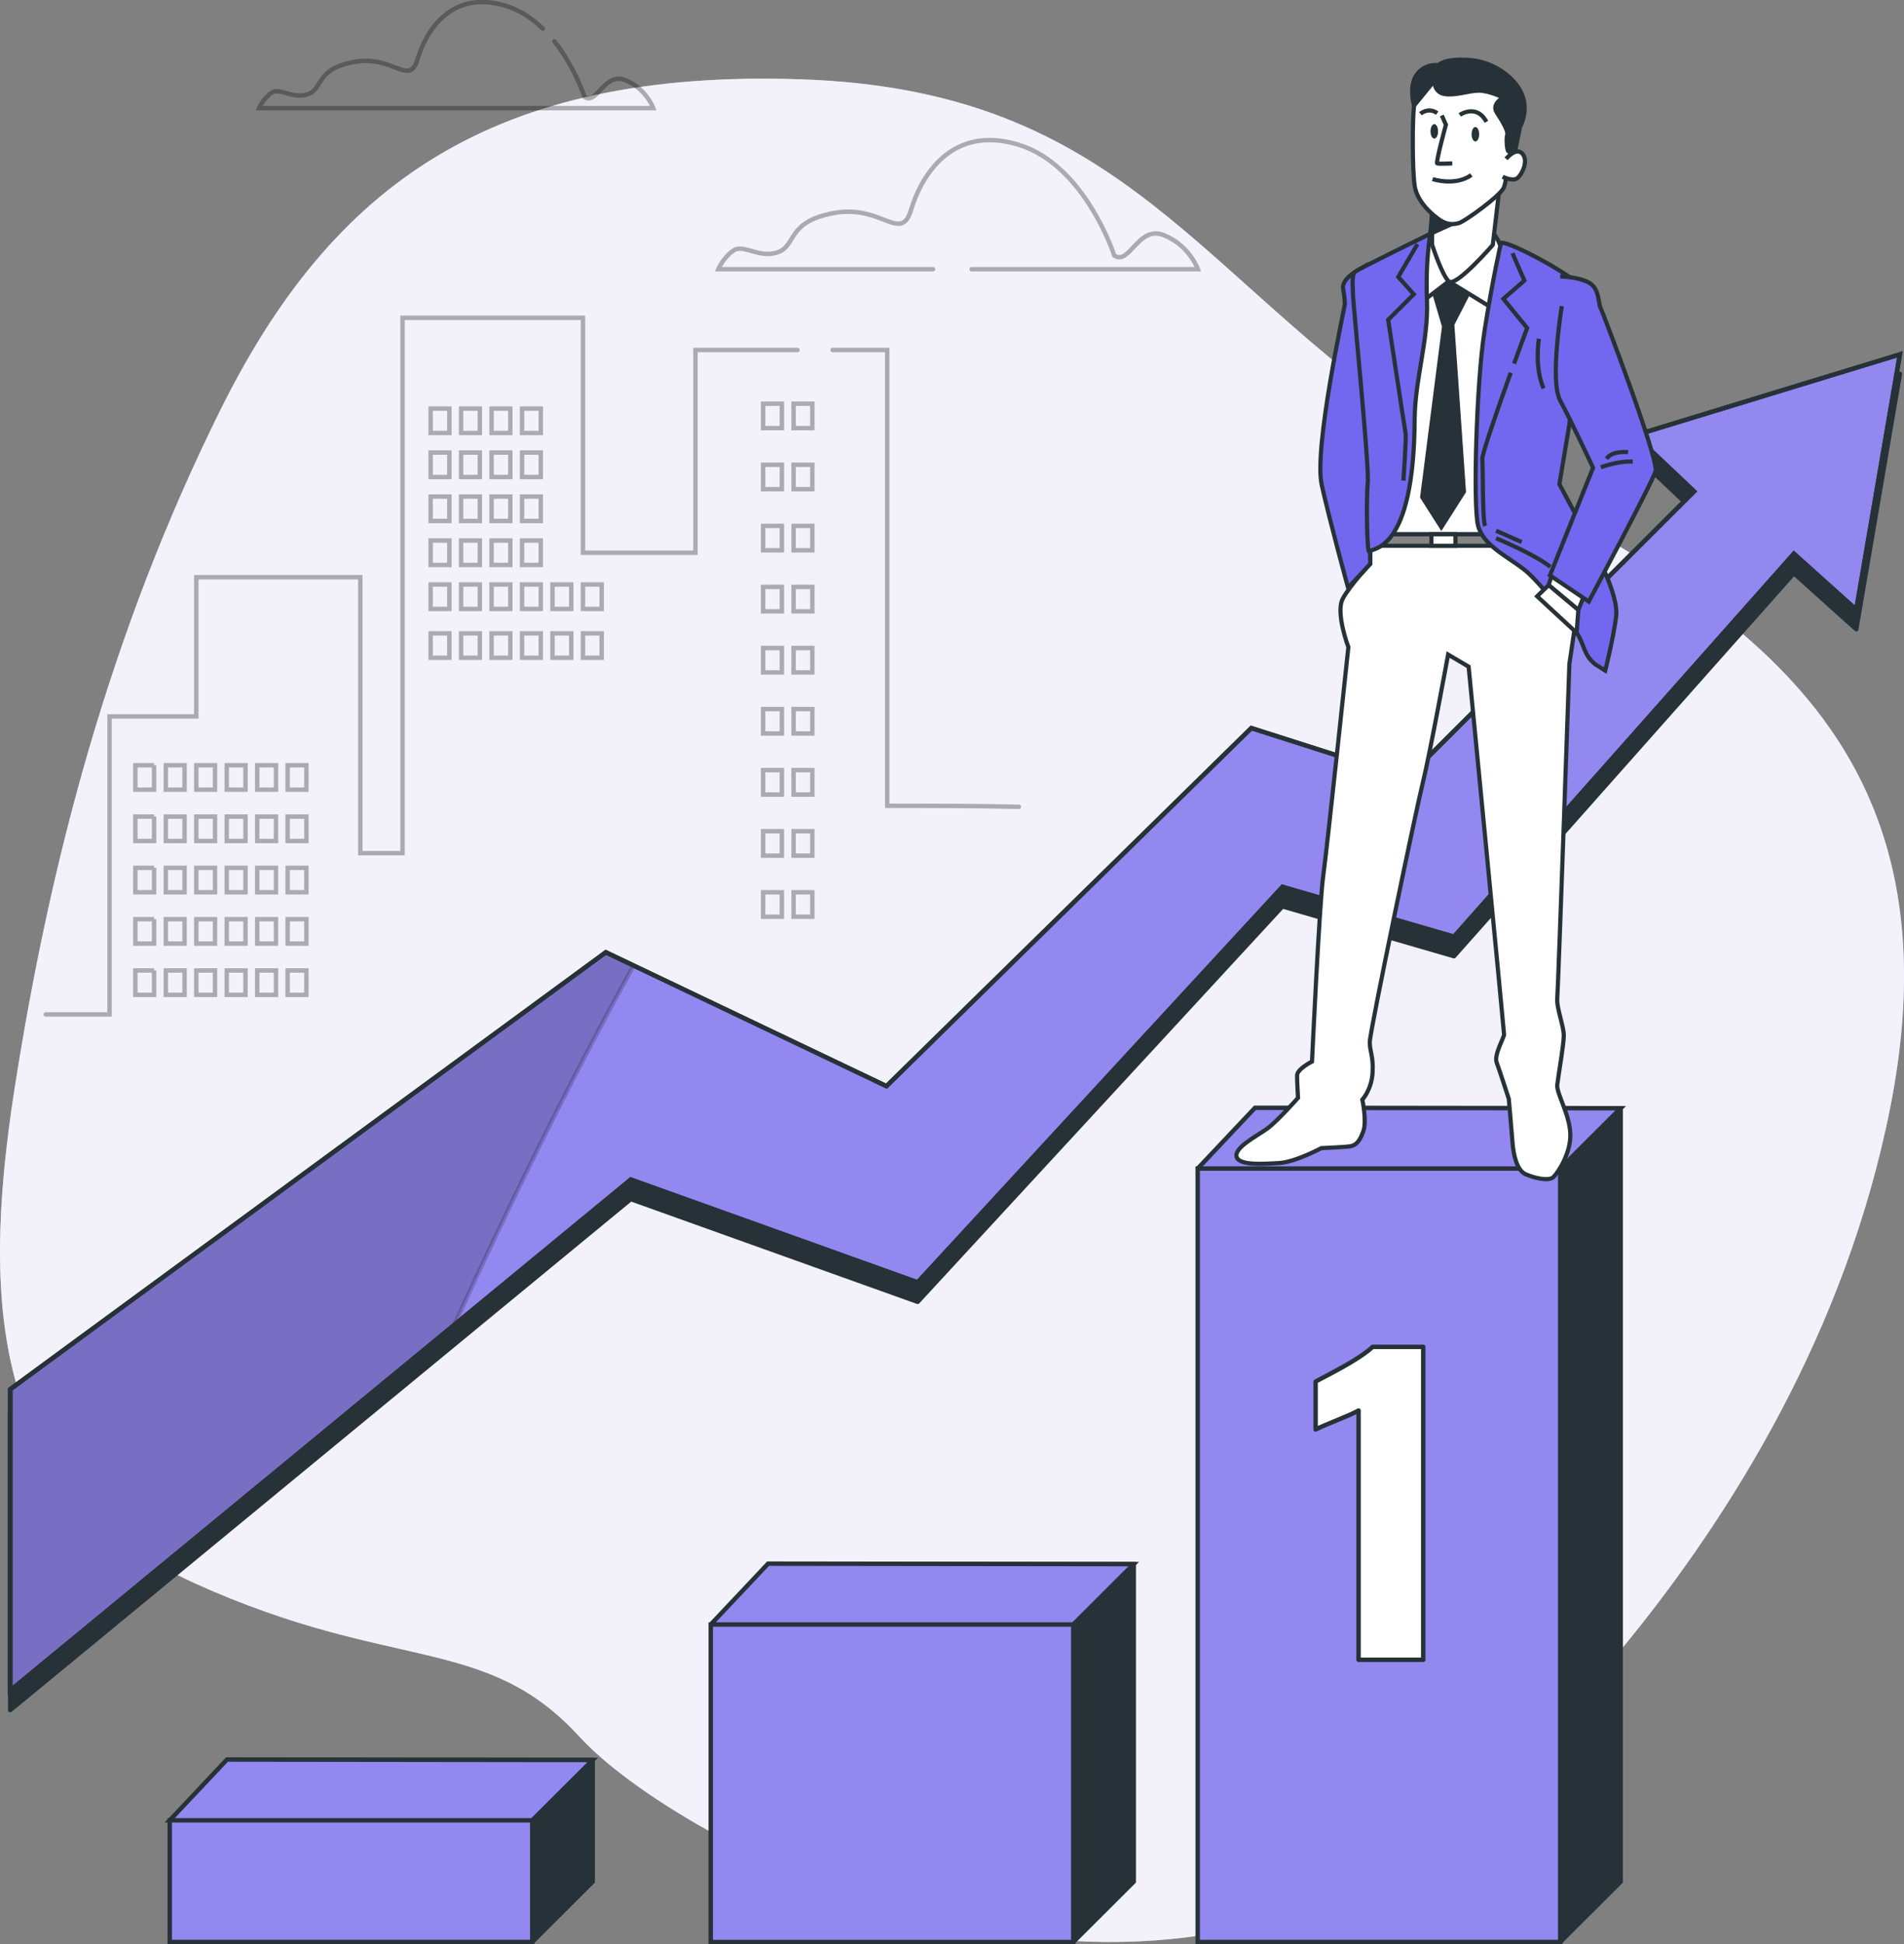
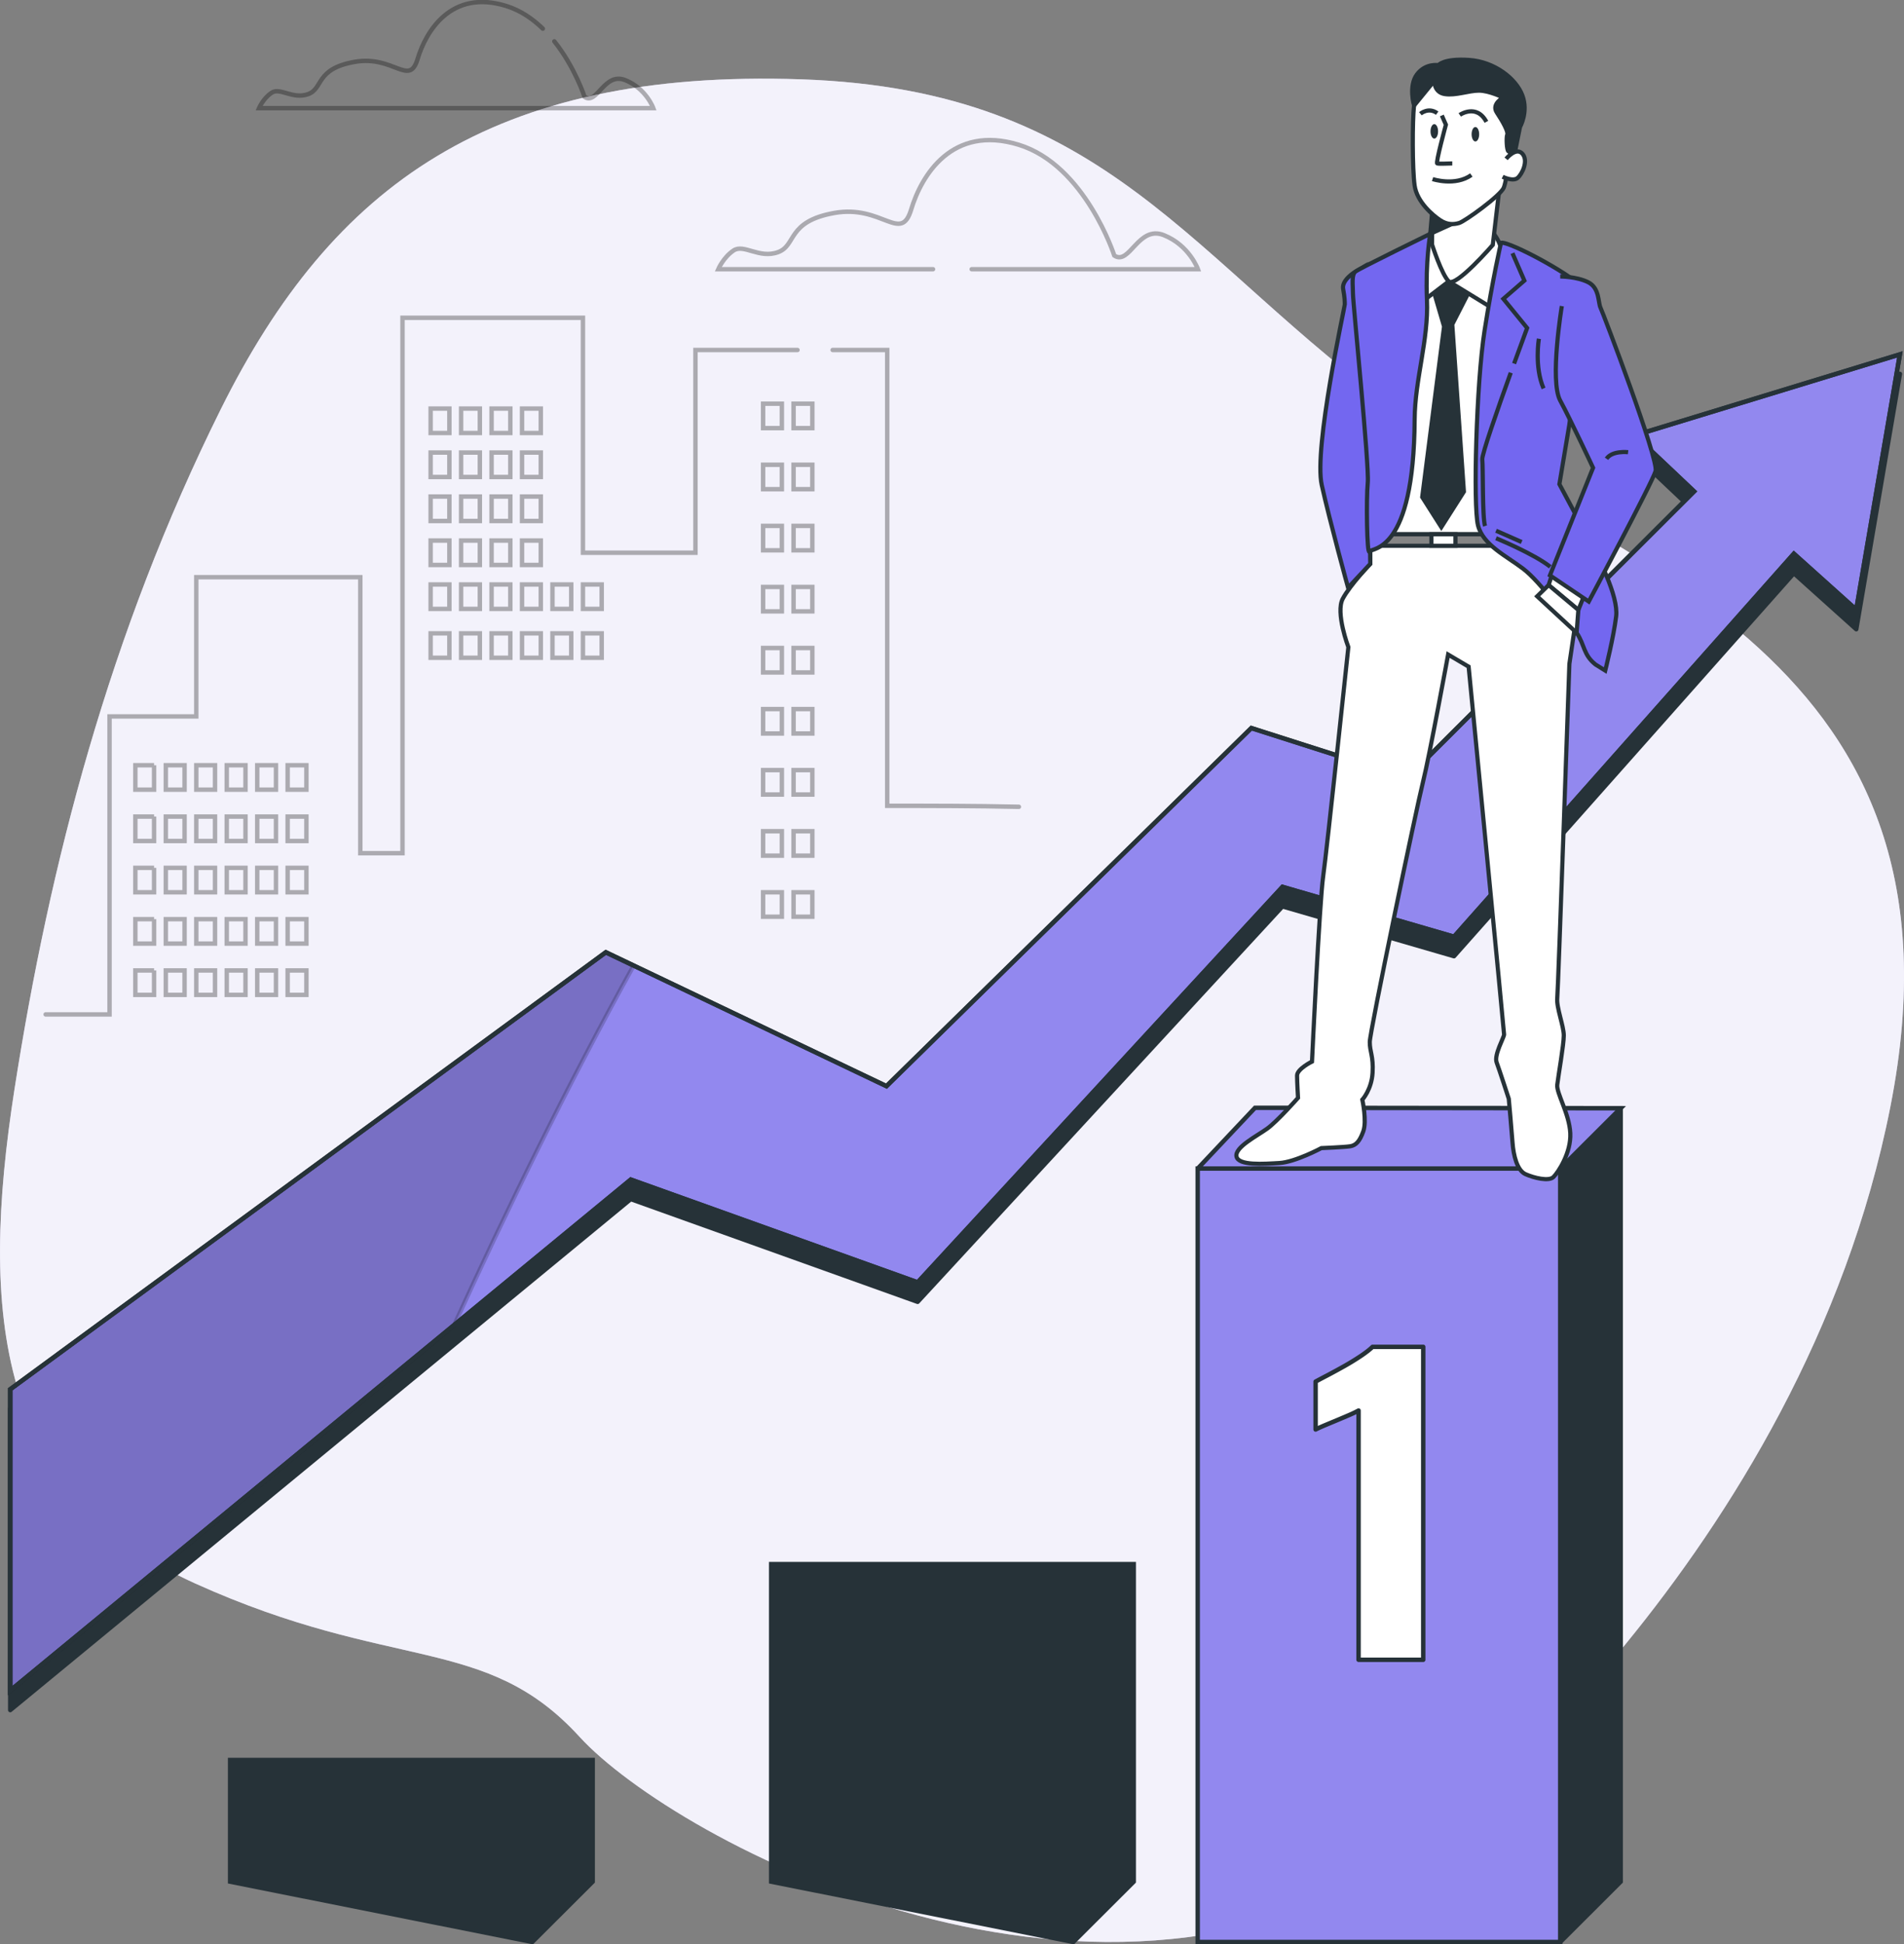
<svg xmlns="http://www.w3.org/2000/svg" width="430" height="439" fill="none">
  <rect width="100%" height="100%" fill="#808080" stroke="none" />
  <g clip-path="url(#a)">
    <path d="M322.195 416.552s84.735-65.109 104.73-166.676c19.995-101.559-62.121-122.031-110.284-156.45-48.162-34.418-65.882-73.139-135.674-75.512C111.174 15.54 75.076 41.706 49.87 92.388 24.656 143.079 11.2 195.123 3.277 245.916c-7.921 50.793-4.03 91.368 40.761 111.6 44.792 20.232 65.585 11.358 86.862 34.659s118.392 76.051 191.295 24.377z" fill="#D8D2F2" />
    <path opacity=".7" d="M322.195 416.552s84.735-65.109 104.73-166.676c19.995-101.559-62.121-122.031-110.284-156.45-48.162-34.418-65.882-73.139-135.674-75.512C111.174 15.54 75.076 41.706 49.87 92.388 24.656 143.079 11.2 195.123 3.277 245.916c-7.921 50.793-4.03 91.368 40.761 111.6 44.792 20.232 65.585 11.358 86.862 34.659s118.392 76.051 191.295 24.377z" fill="#fff" />
    <g opacity=".3" stroke="#000" stroke-miterlimit="10" stroke-linecap="round">
      <path d="M188.045 79.027h12.324v102.921c10.216 0 19.503 0 29.737.222M10.309 229.05H24.74v-67.288h19.586V130.32h37.046v62.328h9.529V71.758h40.751v53.045h25.41V79.027h23.05" />
      <path d="M34.8 172.787h-4.235v5.517h4.234v-5.517zM41.68 172.787h-4.235v5.517h4.235v-5.517zM48.563 172.787h-4.235v5.517h4.235v-5.517zM55.444 172.787h-4.235v5.517h4.235v-5.517zM62.327 172.787h-4.235v5.517h4.235v-5.517zM69.198 172.787h-4.235v5.517h4.235v-5.517zM101.489 131.971h-4.235v5.517h4.235v-5.517zM108.37 131.971h-4.235v5.517h4.235v-5.517zM115.252 131.971h-4.234v5.517h4.234v-5.517zM122.133 131.971h-4.235v5.517h4.235v-5.517zM101.489 122.05h-4.235v5.516h4.235v-5.516zM108.37 122.05h-4.235v5.516h4.235v-5.516zM115.252 122.05h-4.234v5.516h4.234v-5.516zM122.133 122.05h-4.235v5.516h4.235v-5.516zM101.489 112.119h-4.235v5.517h4.235v-5.517zM108.37 112.119h-4.235v5.517h4.235v-5.517zM115.252 112.119h-4.234v5.517h4.234v-5.517zM122.133 112.119h-4.235v5.517h4.235v-5.517zM101.489 102.188h-4.235v5.517h4.235v-5.517zM108.37 102.188h-4.235v5.517h4.235v-5.517zM115.252 102.188h-4.234v5.517h4.234v-5.517zM122.133 102.188h-4.235v5.517h4.235v-5.517zM101.489 92.258h-4.235v5.517h4.235v-5.517zM108.37 92.258h-4.235v5.517h4.235v-5.517zM115.252 92.258h-4.234v5.517h4.234v-5.517zM122.133 92.258h-4.235v5.517h4.235v-5.517zM129.006 131.971h-4.235v5.517h4.235v-5.517zM135.887 131.971h-4.235v5.517h4.235v-5.517zM101.489 143.005h-4.235v5.517h4.235v-5.517zM108.37 143.005h-4.235v5.517h4.235v-5.517zM115.252 143.005h-4.234v5.517h4.234v-5.517zM122.133 143.005h-4.235v5.517h4.235v-5.517zM129.006 143.005h-4.235v5.517h4.235v-5.517zM135.887 143.005h-4.235v5.517h4.235v-5.517zM34.8 184.377h-4.235v5.517h4.234v-5.517zM41.68 184.377h-4.235v5.517h4.235v-5.517zM48.563 184.377h-4.235v5.517h4.235v-5.517zM55.444 184.377h-4.235v5.517h4.235v-5.517zM62.327 184.377h-4.235v5.517h4.235v-5.517zM69.198 184.377h-4.235v5.517h4.235v-5.517zM34.8 195.958h-4.235v5.517h4.234v-5.517zM41.68 195.958h-4.235v5.517h4.235v-5.517zM48.563 195.958h-4.235v5.517h4.235v-5.517zM55.444 195.958h-4.235v5.517h4.235v-5.517zM62.327 195.958h-4.235v5.517h4.235v-5.517zM69.198 195.958h-4.235v5.517h4.235v-5.517zM34.8 207.539h-4.235v5.517h4.234v-5.517zM41.68 207.539h-4.235v5.517h4.235v-5.517zM48.563 207.539h-4.235v5.517h4.235v-5.517zM55.444 207.539h-4.235v5.517h4.235v-5.517zM62.327 207.539h-4.235v5.517h4.235v-5.517zM69.198 207.539h-4.235v5.517h4.235v-5.517zM34.8 219.12h-4.235v5.517h4.234v-5.517zM41.68 219.12h-4.235v5.517h4.235v-5.517zM48.563 219.12h-4.235v5.517h4.235v-5.517zM55.444 219.12h-4.235v5.517h4.235v-5.517zM62.327 219.12h-4.235v5.517h4.235v-5.517zM69.198 219.12h-4.235v5.517h4.235v-5.517zM176.575 91.155h-4.235v5.517h4.235v-5.517zM183.456 91.155h-4.235v5.517h4.235v-5.517zM176.575 104.942h-4.235v5.517h4.235v-5.517zM183.456 104.942h-4.235v5.517h4.235v-5.517zM176.575 118.74h-4.235v5.516h4.235v-5.516zM183.456 118.74h-4.235v5.516h4.235v-5.516zM176.575 132.527h-4.235v5.517h4.235v-5.517zM183.456 132.527h-4.235v5.517h4.235v-5.517zM176.575 146.315h-4.235v5.517h4.235v-5.517zM183.456 146.315h-4.235v5.517h4.235v-5.517zM176.575 160.103h-4.235v5.516h4.235v-5.516zM183.456 160.103h-4.235v5.516h4.235v-5.516zM176.575 173.89h-4.235v5.517h4.235v-5.517zM183.456 173.89h-4.235v5.517h4.235v-5.517zM176.575 187.687h-4.235v5.517h4.235v-5.517zM183.456 187.687h-4.235v5.517h4.235v-5.517zM176.575 201.475h-4.235v5.517h4.235v-5.517zM183.456 201.475h-4.235v5.517h4.235v-5.517z" />
    </g>
    <g opacity=".3" stroke="#000" stroke-miterlimit="10" stroke-linecap="round">
      <path d="M122.59 6.472c-2.313-2.253-5.08-4.145-8.331-5.146-12.361-3.792-18.063 5.693-19.957 12.017-1.895 6.323-5.387-.946-14.256.63-8.87 1.586-6.975 6.009-10.457 7.279-3.483 1.26-6.334-1.586-8.238-.315-1.904 1.26-2.851 3.477-2.851 3.477h89.035s-1.588-4.432-6.334-6.324c-4.755-1.9-6.334 5.693-9.185 3.792 0 0-2.145-6.666-6.826-12.545M219.445 60.788h51.097s-1.931-5.387-7.708-7.695c-5.786-2.31-7.708 6.926-11.181 4.617 0 0-6.557-20.399-21.593-25.026-15.036-4.617-21.973 6.927-24.285 14.632-2.313 7.696-6.557-1.16-17.349.77-10.791 1.928-8.479 7.315-12.723 8.854-4.244 1.54-7.708-1.928-10.021-.389-2.312 1.54-3.473 4.237-3.473 4.237h48.506" />
    </g>
    <path d="m369.216 102.708 13.383 12.656-64.796 64.683-35.207-11.247-82.395 80.853-63.384-30.236L2.312 318.082v68.048l140.142-115.383 64.787 23.199 82.394-89.291 38.737 11.247 76.757-86.481 14.089 12.656 9.853-57.654-59.855 18.285z" fill="#263238" stroke="#263238" stroke-linecap="round" stroke-linejoin="round" />
    <path d="m369.216 98.303 13.383 12.657-64.796 64.683-35.207-11.247-82.395 80.853-63.384-30.227L2.312 313.687v68.039l140.142-115.383 64.787 23.208 82.394-89.3 38.737 11.256 76.757-86.481 14.089 12.647 9.853-57.654-59.855 18.284z" fill="#9288EF" stroke="#263238" stroke-miterlimit="10" />
    <path d="m143.104 218.016-6.287-2.995L2.312 313.687v68.048l100.264-82.541c11.571-25.331 25.39-53.825 40.528-81.168v-.01z" fill="#000" stroke="#000" stroke-miterlimit="10" stroke-linecap="round" opacity=".18" />
    <path d="m369.216 98.303 13.383 12.657-64.796 64.683-35.207-11.247-82.395 80.853-63.384-30.227L2.312 313.687v68.039l140.142-115.383 64.787 23.208 82.394-89.3 38.737 11.256 76.757-86.481 14.089 12.647 9.853-57.654-59.855 18.284z" stroke="#263238" stroke-miterlimit="10" />
    <path d="M366.013 250.237h-81.874v174.632l68.232 13.621 13.642-13.621V250.237z" fill="#263238" stroke="#263238" stroke-miterlimit="10" />
    <path d="M352.361 263.858h-81.875V438.49h81.875V263.858zM270.486 263.858l12.946-13.723 82.581.102-13.643 13.621h-81.884z" fill="#9288EF" stroke="#263238" stroke-miterlimit="10" />
    <path d="M256.044 353.168H174.16v71.701l68.232 13.621 13.652-13.621v-71.701z" fill="#263238" stroke="#263238" stroke-miterlimit="10" />
-     <path d="M242.392 366.798h-81.874V438.5h81.874v-71.702zM160.518 366.798l12.946-13.732 82.58.102-13.652 13.63h-81.874z" fill="#9288EF" stroke="#263238" stroke-miterlimit="10" />
    <path d="M133.855 397.396H51.971v27.473l68.232 13.621 13.652-13.621v-27.473z" fill="#263238" stroke="#263238" stroke-miterlimit="10" />
-     <path d="M120.203 411.017H38.328v27.473h81.875v-27.473zM38.328 411.017l12.937-13.723 82.59.102-13.652 13.621H38.328z" fill="#9288EF" stroke="#263238" stroke-miterlimit="10" />
    <path d="M306.817 374.763V318.49a25.77 25.77 0 0 1-2.183 1.048c-.817.352-1.671.713-2.581 1.094-.901.38-1.774.741-2.619 1.094-.846.352-1.616.695-2.313 1.047v-10.82c.641-.352 1.542-.825 2.712-1.437a181.937 181.937 0 0 0 3.761-2.049 58.53 58.53 0 0 0 3.761-2.309c1.161-.788 2.034-1.465 2.619-2.049h11.451v70.663h-14.59l-.018-.009z" fill="#fff" stroke="#263238" stroke-linecap="round" stroke-linejoin="round" />
    <path d="M309.463 120.64v6.676s-4.523 4.72-6.213 7.872c-1.681 3.153 1.263 10.932 1.263 10.932s-4.848 45.842-5.684 51.729c-.845 5.888-2.526 41.846-2.526 41.846s-3.371 1.678-3.371 3.152c0 1.475.213 5.044.213 5.044s-4.634 5.258-6.946 6.936c-2.313 1.678-7.374 4.209-6.947 6.305.418 2.105 6.111 1.678 9.686 1.474 3.585-.213 9.473-3.366 9.473-3.366s5.266-.213 6.529-.417c1.263-.213 2.108-1.048 2.944-3.366.845-2.308-.214-7.148-.214-7.148s2.109-2.309 2.313-6.101c.213-3.784-.632-4.627-.632-6.936s10.532-52.777 12.009-58.665c1.476-5.888 5.683-28.809 5.683-28.809l4.634 2.736s8.006 82.429 8.006 83.06c0 .63-2.313 4.626-1.681 6.305.631 1.678 2.74 8.196 2.74 8.196s.631 6.936.845 9.884c.213 2.94 1.049 6.306 2.944 7.149 1.894.844 5.265 1.679 6.315.631 1.049-1.048 4.003-5.471 3.789-9.884-.214-4.414-3.158-9.041-2.944-10.932.214-1.892 1.477-9.041 1.477-11.145 0-2.105-1.681-6.305-1.477-8.41.214-2.105 2.74-75.485 2.74-75.485l1.681-11.358-14.163-17.914h-32.495l.009.009z" fill="#fff" stroke="#263238" stroke-width=".94" stroke-miterlimit="10" />
    <path d="M319.855 60.77h22.103v59.87h-32.495l7.801-28.91 2.591-30.96z" fill="#fff" stroke="#263238" stroke-width=".94" stroke-miterlimit="10" />
    <path d="M341.958 120.64H310.02v2.596h31.938v-2.596z" fill="#858585" stroke="#263238" stroke-width=".94" stroke-miterlimit="10" />
    <path d="M328.697 120.64h-5.424v2.596h5.424v-2.596z" fill="#fff" stroke="#263238" stroke-width=".94" stroke-miterlimit="10" />
    <path d="m323.504 64.775 2.628 8.939-4.941 38.526 4.319 6.787 5.098-8.021-2.628-37.756 3.864-7.547-3.399-5.397-4.941 4.47z" fill="#263238" stroke="#263238" stroke-width=".94" stroke-miterlimit="10" />
    <path d="M324.312 50.617s-1.959 2.744-2.619 4.83c-.65 2.087-1.179 13.185-1.179 13.185l6.668-5.09 9.157 5.61s3.789-5.61 3.139-10.84c-.65-5.229-3.399-6.657-3.399-6.657l-11.767-1.048v.01z" fill="#fff" stroke="#263238" stroke-width=".94" stroke-miterlimit="10" />
    <path d="m323.532 46.824-.13 8.355s2.22 6.917 3.789 8.354c1.57 1.437 9.938-8.225 9.938-8.225l1.439-12.267-15.036 3.783z" fill="#fff" stroke="#263238" stroke-width=".94" stroke-miterlimit="10" />
    <path d="m330.999 49.17-7.987 3.626.52-5.971 7.467 2.345z" fill="#263238" stroke="#263238" stroke-width=".94" stroke-miterlimit="10" />
    <path d="M323.923 18.238s-4.189 2.087-4.579 5.61c-.39 3.523-.39 14.233.13 18.016.521 3.783 4.189 6.787 5.749 7.835 1.57 1.047 3.009 1.047 4.319.649 1.309-.39 9.287-6.138 10.067-7.965.78-1.827 2.219-13.055 2.749-16.319.52-3.264-.52-4.701-4.449-6.657-3.928-1.957-11.896-1.957-13.986-1.178v.01z" fill="#fff" stroke="#263238" stroke-width=".94" stroke-miterlimit="10" />
    <path d="M324.843 14.715s-2.879-.52-4.839 2.086c-1.959 2.615-.65 7.047-.65 7.047l4.579-5.61s-.13 2.615 2.349 3.005c2.48.389 5.359-.78 7.718-.78s5.489 1.568 5.489 1.568-2.749 1.437-1.44 3.393c1.31 1.957 2.619 4.312 2.35 4.96-.26.65-.13 3.524.26 3.784.39.26 1.439.39 1.439.39l1.18-5.88s1.959-3.393.52-7.176c-1.44-3.783-6.278-7.575-12.027-7.965-5.749-.39-6.928 1.178-6.928 1.178z" fill="#263238" stroke="#263238" stroke-width=".94" stroke-miterlimit="10" />
    <path d="M340.139 35.865s2.22-2.745 3.659-1.178c1.44 1.567 0 4.571-1.049 5.48-1.05.918-3.399-.26-3.399-.26" fill="#fff" />
    <path d="M340.139 35.865s2.22-2.745 3.659-1.178c1.44 1.567 0 4.571-1.049 5.48-1.05.918-3.399-.26-3.399-.26M325.623 26.073l.919 2.087s-2.349 8.613-1.959 8.743c.39.13 3.009 0 3.399 0M323.533 40.436s5.099 1.697 8.758-.918" stroke="#263238" stroke-width=".94" stroke-miterlimit="10" />
    <path d="M324.777 29.662c0 .9-.381 1.632-.854 1.632-.474 0-.855-.733-.855-1.632 0-.9.381-1.632.855-1.632.473 0 .854.732.854 1.632zM334.056 30.31c0 .9-.38 1.633-.854 1.633s-.854-.733-.854-1.632c0-.9.38-1.632.854-1.632s.854.732.854 1.632z" fill="#263238" />
    <path d="M320.785 25.684s1.83-1.567 3.789-.13M329.672 25.943s3.789-2.614 6.018 1.567" stroke="#263238" stroke-width=".94" stroke-miterlimit="10" />
    <path d="M306.12 61.326s-3.157 1.854-2.786 3.894c.372 2.04.371 2.967.371 3.524 0 .556-7.058 32.443-5.2 40.779 1.857 8.345 5.943 23.171 5.943 23.171l5.015-5.378-.185-12.786s.371-43.005.371-43.746c0-.742-3.529-9.458-3.529-9.458z" fill="#7367F0" stroke="#263238" stroke-width=".94" stroke-miterlimit="10" />
    <path d="M323.014 52.796s-1.115 6.12-.743 15.011c.371 8.902-2.731 17.914-2.787 26.88-.167 30.348-9.658 28.92-10.215 29.847-.558.928-.743-11.868-.372-15.568.372-3.708-3.343-40.593-3.343-42.633 0-2.04-.372-4.265.557-5.007s16.893-8.53 16.893-8.53h.01zM338.986 54.836s-1.857 7.974-3.715 19.833c-1.857 11.859-2.6 39.481-1.486 43.931 1.115 4.451 6.316 6.862 10.216 9.829 3.901 2.967 10.216 11.683 12.073 14.455 1.858 2.782 1.477 4.942 4.244 7.149l2.211 1.381s1.904-7.603 2.461-12.239c.557-4.636-4.086-13.528-6.873-18.72-2.786-5.193-5.943-11.127-5.943-11.127l2.229-13.343s3.9-28.178 3.157-30.588c-.743-2.411-16.717-11.044-18.565-10.57l-.009.009z" fill="#7367F0" stroke="#263238" stroke-width=".94" stroke-miterlimit="10" />
    <path d="M337.863 121.53s8.674 3.57 12.25 6.454z" fill="#7367F0" />
    <path d="M337.863 121.53s8.674 3.57 12.25 6.454M337.863 119.833l5.786 2.55" stroke="#263238" stroke-width=".94" stroke-miterlimit="10" />
    <path d="m349.74 132.11 6.715 5.619 1.179-2.94-7.216-4.775-.678 2.096z" fill="#fff" stroke="#263238" stroke-width=".94" stroke-miterlimit="10" />
    <path d="M352.721 69.115s-2.786 16.866-.371 21.316c2.414 4.451 7.429 15.197 7.429 15.197l-9.742 24.284 8.767 5.916s14.349-26.871 15.092-29.467c.743-2.596-11.888-35.781-12.436-36.885-.557-1.112-.186-4.45-2.786-5.748-2.6-1.299-6.315-1.299-6.315-1.299" fill="#7367F0" />
    <path d="M352.721 69.115s-2.786 16.866-.371 21.316c2.414 4.451 7.429 15.197 7.429 15.197l-9.742 24.284 8.767 5.916s14.349-26.871 15.092-29.467c.743-2.596-11.888-35.781-12.436-36.885-.557-1.112-.186-4.45-2.786-5.748-2.6-1.299-6.315-1.299-6.315-1.299" stroke="#263238" stroke-width=".94" stroke-miterlimit="10" />
    <path d="m320.115 55.114-4.337 7.418 3.51 3.912-5.776 5.768s3.715 24.515 3.919 25.554c.204 1.029-.483 10.746-.483 10.746" fill="#7367F0" />
-     <path d="m320.115 55.114-4.337 7.418 3.51 3.912-5.776 5.768s3.715 24.515 3.919 25.554c.204 1.029-.483 10.746-.483 10.746" stroke="#263238" stroke-width=".94" stroke-miterlimit="10" />
    <path d="M341.187 84.163c-2.944 8.16-6.547 18.47-6.426 19.574.204 1.854 0 13.185.622 15.039" fill="#7367F0" />
    <path d="M341.187 84.163c-2.944 8.16-6.547 18.47-6.426 19.574.204 1.854 0 13.185.622 15.039" stroke="#263238" stroke-width=".94" stroke-miterlimit="10" />
    <path d="m341.577 57.172 2.684 6.185-4.745 4.117 5.368 6.592s-1.282 3.468-2.944 8.03" fill="#7367F0" />
    <path d="m341.577 57.172 2.684 6.185-4.745 4.117 5.368 6.592s-1.282 3.468-2.944 8.03" stroke="#263238" stroke-width=".94" stroke-miterlimit="10" />
    <path d="m349.741 132.11-2.591 2.531 8.916 8.243.39-5.155-6.715-5.619z" fill="#fff" stroke="#263238" stroke-width=".94" stroke-miterlimit="10" />
    <path d="M361.535 105.499s4.031-1.484 7.207-1.271z" fill="#7367F0" />
-     <path d="M361.535 105.499s4.031-1.484 7.207-1.271" stroke="#263238" stroke-width=".94" stroke-miterlimit="10" />
    <path d="M367.692 102.105s-3.603-.426-4.876 1.484z" fill="#7367F0" />
    <path d="M367.692 102.105s-3.603-.426-4.876 1.484" stroke="#263238" stroke-width=".94" stroke-miterlimit="10" />
    <path d="M347.54 76.486s-1.059 6.352 1.059 11.22z" fill="#7367F0" />
    <path d="M347.54 76.486s-1.059 6.352 1.059 11.22" stroke="#263238" stroke-width=".94" stroke-miterlimit="10" />
  </g>
  <defs>
    <clipPath id="a">
      <path fill="#fff" d="M0 0h430v439H0z" />
    </clipPath>
  </defs>
</svg>